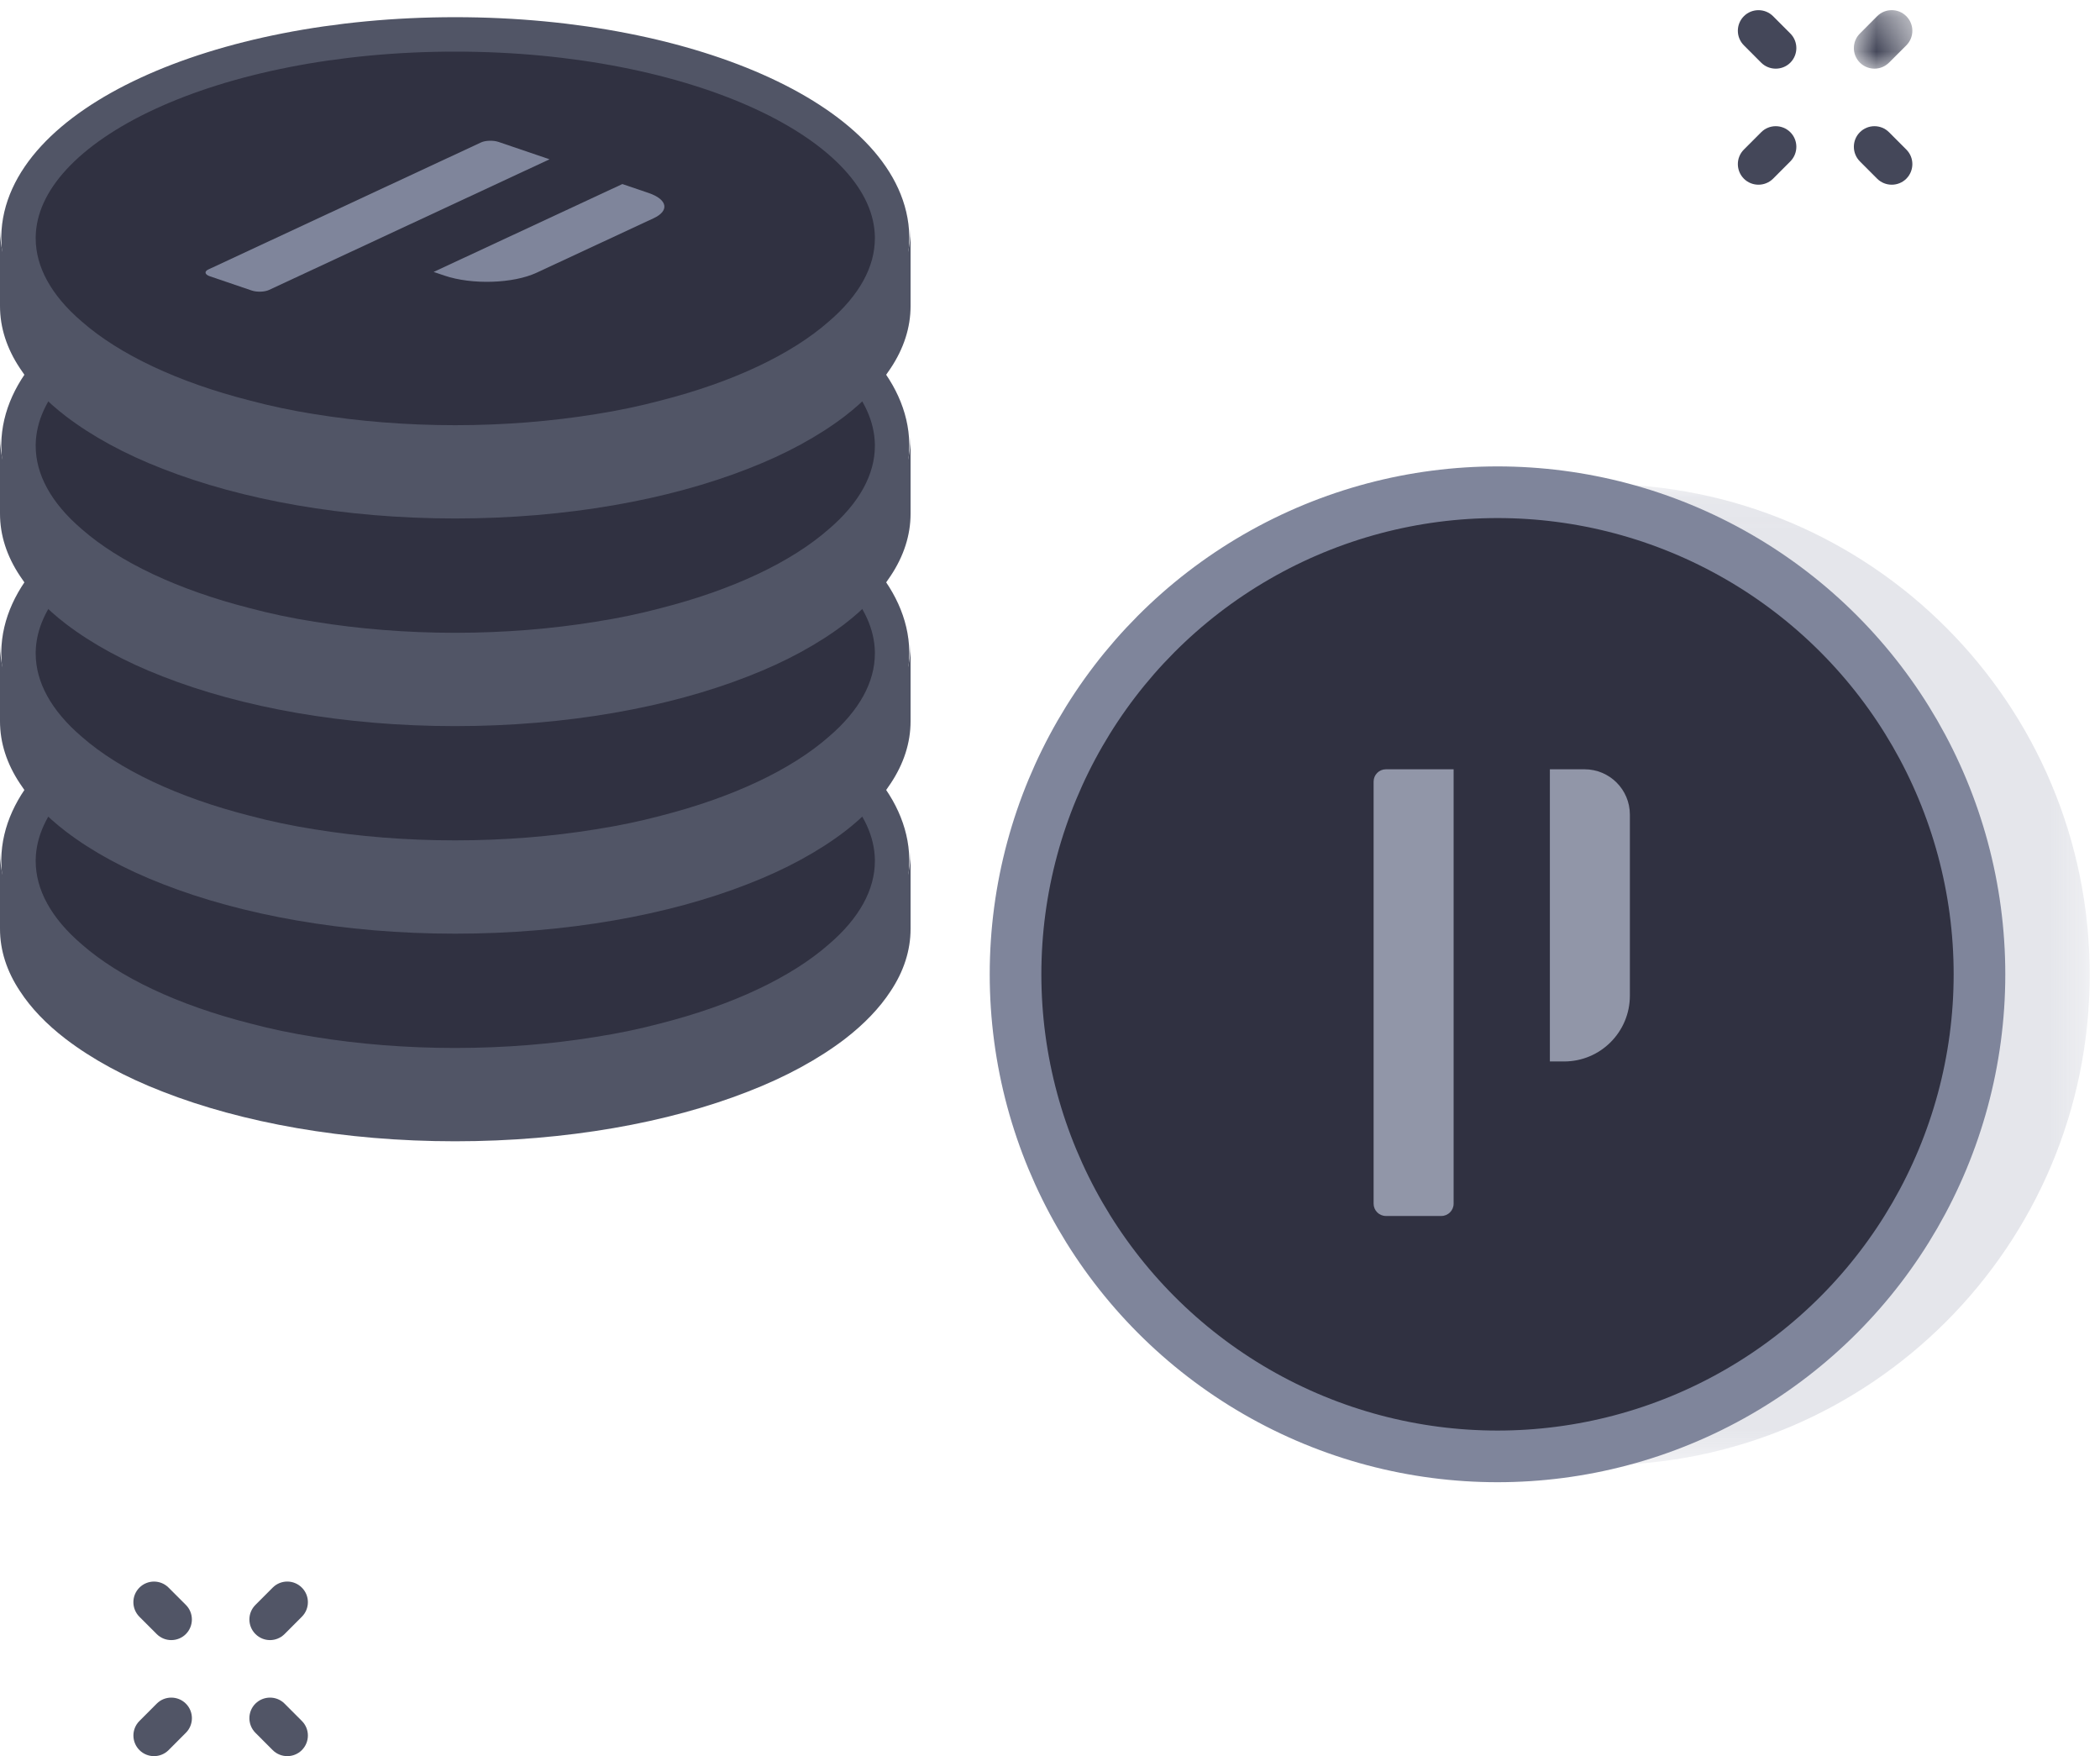
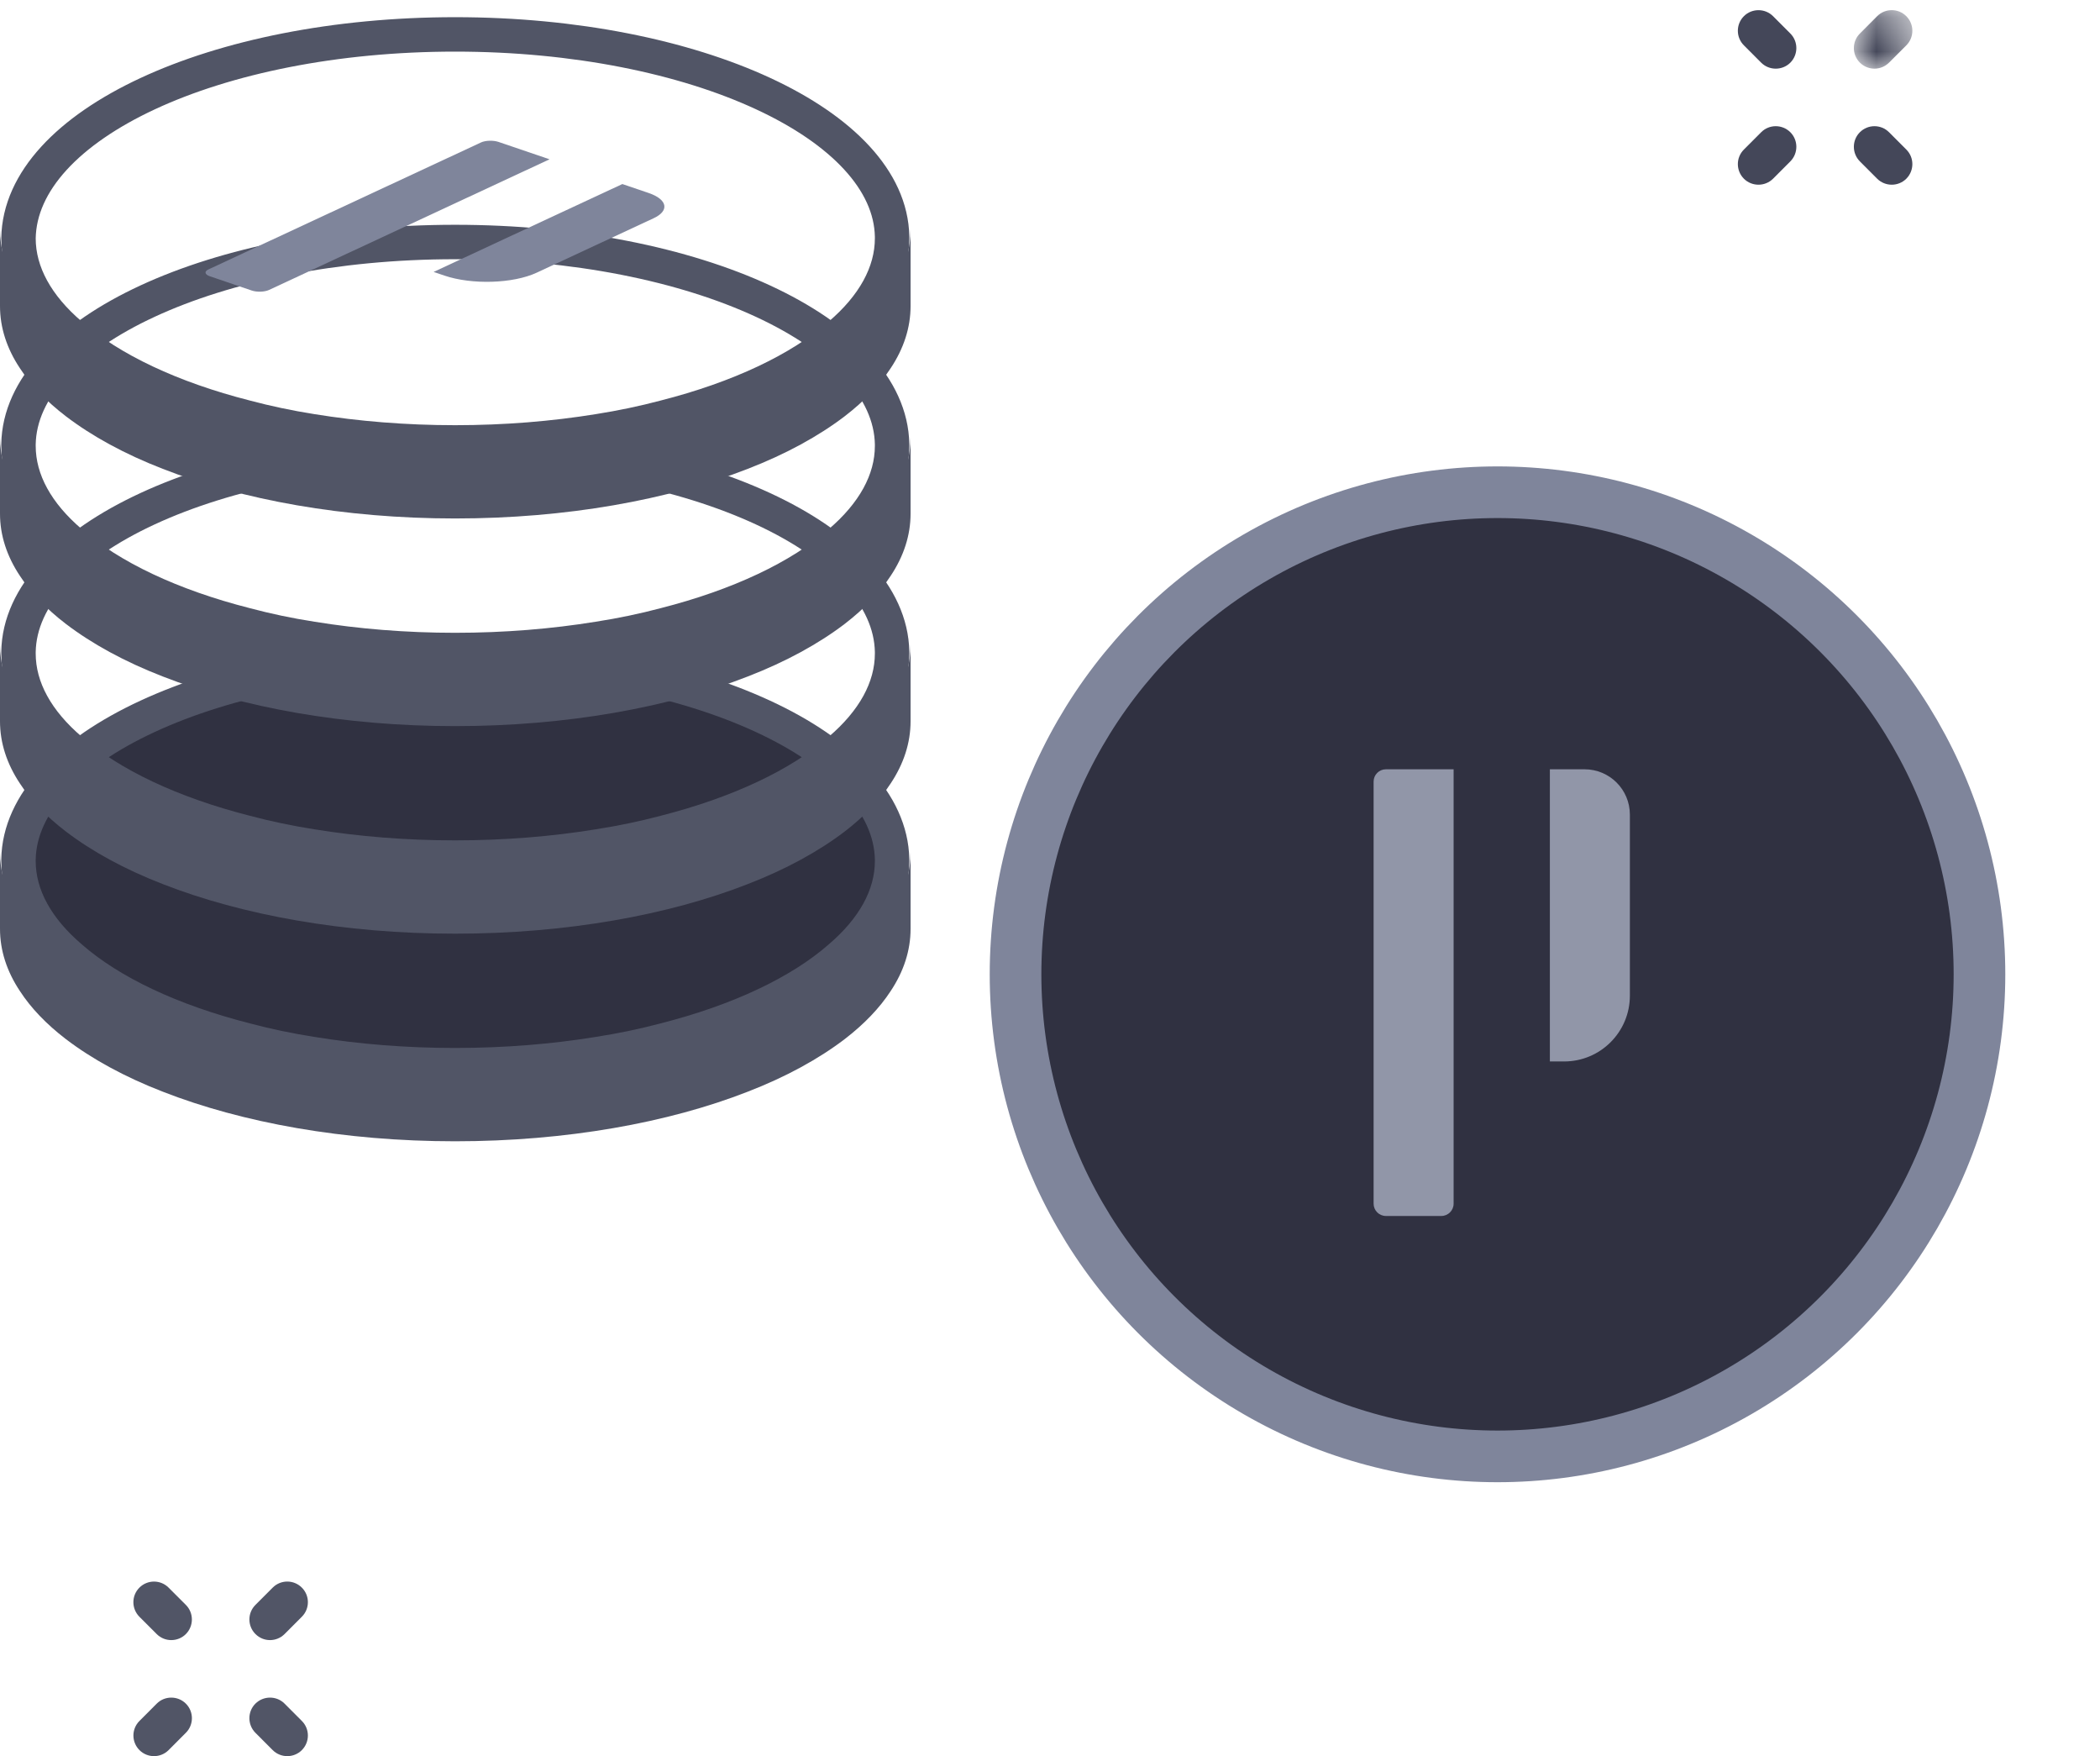
<svg xmlns="http://www.w3.org/2000/svg" xmlns:xlink="http://www.w3.org/1999/xlink" width="61px" height="51px" viewBox="0 0 61 51" version="1.1">
  <title>Group 4</title>
  <desc>Created with Sketch.</desc>
  <defs>
-     <polygon id="path-1" points="0.261 0.057 28.701 0.057 28.701 28.549 0.261 28.549" />
    <polygon id="path-3" points="0.851 0.295 2.55 0.295 2.55 1.994 0.851 1.994" />
  </defs>
  <g id="Page-1" stroke="none" stroke-width="1" fill="none" fill-rule="evenodd">
    <g id="Profil-premium-–-podstrona-zakupu" transform="translate(-1019, -418)">
      <g id="Group-4" transform="translate(1019, 418)">
        <path d="M25.913,24.957 L25.913,25.005 C25.913,26.021 25.365,26.981 24.396,27.807 C23.236,28.823 21.461,29.658 19.312,30.205 C18.698,30.368 18.055,30.502 17.384,30.607 C16.079,30.819 14.679,30.934 13.22,30.934 C11.762,30.934 10.361,30.819 9.056,30.607 C8.385,30.502 7.751,30.368 7.137,30.205 C4.988,29.658 3.214,28.823 2.053,27.807 C1.084,26.981 0.537,26.021 0.537,25.005 L0.537,24.957 C0.595,21.705 6.255,19.086 13.22,19.086 C20.194,19.086 25.855,21.705 25.913,24.957" id="Fill-1" fill="#303141" />
        <path d="M25.913,24.957 L25.913,25.005 C25.913,26.021 25.365,26.981 24.396,27.807 C23.236,28.823 21.461,29.658 19.312,30.205 C18.698,30.368 18.055,30.502 17.384,30.607 C16.079,30.819 14.679,30.934 13.22,30.934 C11.762,30.934 10.361,30.819 9.056,30.607 C8.385,30.502 7.751,30.368 7.137,30.205 C4.988,29.658 3.214,28.823 2.053,27.807 C1.084,26.981 0.537,26.021 0.537,25.005 L0.537,24.957 C0.595,21.705 6.255,19.086 13.22,19.086 C20.194,19.086 25.855,21.705 25.913,24.957 Z" id="Stroke-3" stroke="#515566" />
        <path d="M26.45,24.754 L26.45,26.974 C26.45,27.604 26.25,28.214 25.87,28.784 C25.55,29.275 25.099,29.744 24.54,30.174 C23.78,30.754 22.83,31.275 21.72,31.704 C19.42,32.604 16.45,33.144 13.22,33.144 C9.99,33.144 7.03,32.604 4.729,31.704 C3.62,31.275 2.67,30.754 1.91,30.174 C1.349,29.744 0.899,29.275 0.58,28.784 C0.2,28.214 -1.45483625e-12,27.604 -1.45483625e-12,26.974 L-1.45483625e-12,24.754 C-1.45483625e-12,25.815 0.57,26.815 1.58,27.674 C2.79,28.734 4.639,29.604 6.88,30.174 C7.519,30.344 8.179,30.484 8.88,30.594 C10.24,30.815 11.7,30.934 13.22,30.934 C14.74,30.934 16.2,30.815 17.559,30.594 C18.26,30.484 18.929,30.344 19.57,30.174 C21.809,29.604 23.66,28.734 24.87,27.674 C25.88,26.815 26.45,25.815 26.45,24.754" id="Fill-5" fill="#515566" />
-         <path d="M25.913,18.928 L25.913,18.976 C25.913,19.993 25.365,20.952 24.396,21.778 C23.236,22.794 21.461,23.629 19.312,24.176 C18.698,24.339 18.055,24.473 17.384,24.578 C16.079,24.79 14.679,24.905 13.22,24.905 C11.762,24.905 10.361,24.79 9.056,24.578 C8.385,24.473 7.751,24.339 7.137,24.176 C4.988,23.629 3.214,22.794 2.053,21.778 C1.084,20.952 0.537,19.993 0.537,18.976 L0.537,18.928 C0.595,15.676 6.255,13.057 13.22,13.057 C20.194,13.057 25.855,15.676 25.913,18.928" id="Fill-7" fill="#303141" />
        <path d="M25.913,18.928 L25.913,18.976 C25.913,19.993 25.365,20.952 24.396,21.778 C23.236,22.794 21.461,23.629 19.312,24.176 C18.698,24.339 18.055,24.473 17.384,24.578 C16.079,24.79 14.679,24.905 13.22,24.905 C11.762,24.905 10.361,24.79 9.056,24.578 C8.385,24.473 7.751,24.339 7.137,24.176 C4.988,23.629 3.214,22.794 2.053,21.778 C1.084,20.952 0.537,19.993 0.537,18.976 L0.537,18.928 C0.595,15.676 6.255,13.057 13.22,13.057 C20.194,13.057 25.855,15.676 25.913,18.928 Z" id="Stroke-9" stroke="#515566" />
        <path d="M26.45,18.725 L26.45,20.945 C26.45,21.575 26.25,22.185 25.87,22.755 C25.55,23.246 25.099,23.715 24.54,24.145 C23.78,24.725 22.83,25.246 21.72,25.675 C19.42,26.575 16.45,27.115 13.22,27.115 C9.99,27.115 7.03,26.575 4.729,25.675 C3.62,25.246 2.67,24.725 1.91,24.145 C1.349,23.715 0.899,23.246 0.58,22.755 C0.2,22.185 -1.45483625e-12,21.575 -1.45483625e-12,20.945 L-1.45483625e-12,18.725 C-1.45483625e-12,19.786 0.57,20.786 1.58,21.645 C2.79,22.705 4.639,23.575 6.88,24.145 C7.519,24.315 8.179,24.455 8.88,24.565 C10.24,24.786 11.7,24.905 13.22,24.905 C14.74,24.905 16.2,24.786 17.559,24.565 C18.26,24.455 18.929,24.315 19.57,24.145 C21.809,23.575 23.66,22.705 24.87,21.645 C25.88,20.786 26.45,19.786 26.45,18.725" id="Fill-11" fill="#515566" />
-         <path d="M25.913,12.899 L25.913,12.947 C25.913,13.964 25.365,14.923 24.396,15.749 C23.236,16.765 21.461,17.6 19.312,18.147 C18.698,18.31 18.055,18.445 17.384,18.549 C16.079,18.761 14.679,18.877 13.22,18.877 C11.762,18.877 10.361,18.761 9.056,18.549 C8.385,18.445 7.751,18.31 7.137,18.147 C4.988,17.6 3.214,16.765 2.053,15.749 C1.084,14.923 0.537,13.964 0.537,12.947 L0.537,12.899 C0.595,9.647 6.255,7.028 13.22,7.028 C20.194,7.028 25.855,9.647 25.913,12.899" id="Fill-13" fill="#303141" />
        <path d="M25.913,12.899 L25.913,12.947 C25.913,13.964 25.365,14.923 24.396,15.749 C23.236,16.765 21.461,17.6 19.312,18.147 C18.698,18.31 18.055,18.445 17.384,18.549 C16.079,18.761 14.679,18.877 13.22,18.877 C11.762,18.877 10.361,18.761 9.056,18.549 C8.385,18.445 7.751,18.31 7.137,18.147 C4.988,17.6 3.214,16.765 2.053,15.749 C1.084,14.923 0.537,13.964 0.537,12.947 L0.537,12.899 C0.595,9.647 6.255,7.028 13.22,7.028 C20.194,7.028 25.855,9.647 25.913,12.899 Z" id="Stroke-15" stroke="#515566" />
        <path d="M26.45,12.696 L26.45,14.917 C26.45,15.547 26.25,16.156 25.87,16.726 C25.55,17.217 25.099,17.686 24.54,18.116 C23.78,18.696 22.83,19.217 21.72,19.646 C19.42,20.547 16.45,21.087 13.22,21.087 C9.99,21.087 7.03,20.547 4.729,19.646 C3.62,19.217 2.67,18.696 1.91,18.116 C1.349,17.686 0.899,17.217 0.58,16.726 C0.2,16.156 -1.45483625e-12,15.547 -1.45483625e-12,14.917 L-1.45483625e-12,12.696 C-1.45483625e-12,13.757 0.57,14.757 1.58,15.616 C2.79,16.676 4.639,17.547 6.88,18.116 C7.519,18.286 8.179,18.426 8.88,18.536 C10.24,18.757 11.7,18.877 13.22,18.877 C14.74,18.877 16.2,18.757 17.559,18.536 C18.26,18.426 18.929,18.286 19.57,18.116 C21.809,17.547 23.66,16.676 24.87,15.616 C25.88,14.757 26.45,13.757 26.45,12.696" id="Fill-17" fill="#515566" />
-         <path d="M25.913,6.87 L25.913,6.918 C25.913,7.934 25.365,8.893 24.396,9.72 C23.236,10.736 21.461,11.57 19.312,12.117 C18.698,12.28 18.055,12.415 17.384,12.521 C16.079,12.732 14.679,12.848 13.22,12.848 C11.762,12.848 10.361,12.732 9.056,12.521 C8.385,12.415 7.751,12.28 7.137,12.117 C4.988,11.57 3.214,10.736 2.053,9.72 C1.084,8.893 0.537,7.934 0.537,6.918 L0.537,6.87 C0.595,3.618 6.255,0.999 13.22,0.999 C20.194,0.999 25.855,3.618 25.913,6.87" id="Fill-19" fill="#303141" />
-         <path d="M25.913,6.87 L25.913,6.918 C25.913,7.934 25.365,8.893 24.396,9.72 C23.236,10.736 21.461,11.57 19.312,12.117 C18.698,12.28 18.055,12.415 17.384,12.521 C16.079,12.732 14.679,12.848 13.22,12.848 C11.762,12.848 10.361,12.732 9.056,12.521 C8.385,12.415 7.751,12.28 7.137,12.117 C4.988,11.57 3.214,10.736 2.053,9.72 C1.084,8.893 0.537,7.934 0.537,6.918 L0.537,6.87 C0.595,3.618 6.255,0.999 13.22,0.999 C20.194,0.999 25.855,3.618 25.913,6.87 Z" id="Stroke-21" stroke="#515566" />
+         <path d="M25.913,6.87 L25.913,6.918 C25.913,7.934 25.365,8.893 24.396,9.72 C23.236,10.736 21.461,11.57 19.312,12.117 C18.698,12.28 18.055,12.415 17.384,12.521 C16.079,12.732 14.679,12.848 13.22,12.848 C11.762,12.848 10.361,12.732 9.056,12.521 C8.385,12.415 7.751,12.28 7.137,12.117 C4.988,11.57 3.214,10.736 2.053,9.72 C1.084,8.893 0.537,7.934 0.537,6.918 C0.595,3.618 6.255,0.999 13.22,0.999 C20.194,0.999 25.855,3.618 25.913,6.87 Z" id="Stroke-21" stroke="#515566" />
        <path d="M26.45,6.666 L26.45,8.887 C26.45,9.517 26.25,10.126 25.87,10.696 C25.55,11.187 25.099,11.656 24.54,12.086 C23.78,12.666 22.83,13.187 21.72,13.616 C19.42,14.517 16.45,15.057 13.22,15.057 C9.99,15.057 7.03,14.517 4.729,13.616 C3.62,13.187 2.67,12.666 1.91,12.086 C1.349,11.656 0.899,11.187 0.58,10.696 C0.2,10.126 -1.45483625e-12,9.517 -1.45483625e-12,8.887 L-1.45483625e-12,6.666 C-1.45483625e-12,7.727 0.57,8.727 1.58,9.586 C2.79,10.646 4.639,11.517 6.88,12.086 C7.519,12.256 8.179,12.396 8.88,12.506 C10.24,12.727 11.7,12.847 13.22,12.847 C14.74,12.847 16.2,12.727 17.559,12.506 C18.26,12.396 18.929,12.256 19.57,12.086 C21.809,11.517 23.66,10.646 24.87,9.586 C25.88,8.727 26.45,7.727 26.45,6.666" id="Fill-23" fill="#515566" />
        <g id="Group-27" transform="translate(31.999, 14)">
          <mask id="mask-2" fill="white">
            <use xlink:href="#path-1" />
          </mask>
          <g id="Clip-26" />
          <path d="M28.702,14.303 C28.702,22.17 22.335,28.549 14.481,28.549 C6.628,28.549 0.261,22.17 0.261,14.303 C0.261,6.435 6.628,0.057 14.481,0.057 C22.335,0.057 28.702,6.435 28.702,14.303" id="Fill-25" fill-opacity="0.2" fill="#7F859B" mask="url(#mask-2)" />
        </g>
        <circle id="Oval" stroke="#7F859B" stroke-width="1.5" fill="#303141" cx="43.499" cy="28.295" r="14" />
        <g id="Group-3" transform="translate(39.9, 22.341)" fill="#9196A8">
          <path d="M-3.37507799e-12,0.357 L-3.37507799e-12,12.615 C-3.37507799e-12,12.812 0.16,12.972 0.357,12.972 L1.967,12.972 C2.164,12.972 2.324,12.812 2.324,12.615 L2.324,0 L0.357,0 C0.16,0 -3.37507799e-12,0.16 -3.37507799e-12,0.357" id="Fill-32" />
          <path d="M6.128,-1.63424829e-13 L5.12,-1.63424829e-13 L5.12,8.485 L5.533,8.485 C6.589,8.485 7.444,7.63 7.444,6.574 L7.444,1.316 C7.444,0.589 6.855,-1.63424829e-13 6.128,-1.63424829e-13" id="Fill-34" />
        </g>
        <path d="M4.897,46.106 C4.663,45.872 4.284,45.872 4.05,46.106 C3.816,46.339 3.816,46.718 4.05,46.953 L4.552,47.455 C4.669,47.572 4.822,47.63 4.975,47.63 C5.129,47.63 5.282,47.572 5.399,47.455 C5.632,47.22 5.632,46.841 5.399,46.608 L4.897,46.106 Z" id="Fill-36" fill="#515566" />
        <path d="M7.843,47.63 C7.997,47.63 8.149,47.571 8.267,47.454 L8.768,46.952 C9.002,46.718 9.002,46.339 8.768,46.106 C8.534,45.871 8.155,45.871 7.921,46.106 L7.42,46.608 C7.186,46.841 7.186,47.22 7.42,47.454 C7.537,47.571 7.689,47.63 7.843,47.63" id="Fill-38" fill="#515566" />
        <path d="M8.266,49.475 C8.034,49.242 7.655,49.242 7.419,49.475 C7.186,49.708 7.186,50.088 7.419,50.322 L7.921,50.825 C8.038,50.942 8.192,51 8.345,51 C8.497,51 8.652,50.942 8.768,50.825 C9.002,50.591 9.002,50.211 8.768,49.978 L8.266,49.475 Z" id="Fill-40" fill="#515566" />
        <path d="M4.553,49.475 L4.051,49.978 C3.817,50.211 3.817,50.591 4.051,50.825 C4.167,50.942 4.322,51 4.473,51 C4.627,51 4.78,50.942 4.897,50.825 L5.399,50.322 C5.633,50.088 5.633,49.708 5.399,49.475 C5.165,49.242 4.785,49.242 4.553,49.475" id="Fill-42" fill="#515566" />
        <path d="M51.503,0.47 C51.269,0.237 50.89,0.237 50.656,0.47 C50.422,0.704 50.422,1.083 50.656,1.317 L51.158,1.82 C51.275,1.936 51.428,1.994 51.581,1.994 C51.735,1.994 51.888,1.936 52.005,1.82 C52.238,1.585 52.238,1.206 52.005,0.973 L51.503,0.47 Z" id="Fill-44" fill="#444759" />
        <g id="Group-48" transform="translate(52.999, 0)">
          <mask id="mask-4" fill="white">
            <use xlink:href="#path-3" />
          </mask>
          <g id="Clip-47" />
          <path d="M1.45,1.994 C1.603,1.994 1.756,1.935 1.873,1.819 L2.375,1.317 C2.609,1.083 2.609,0.705 2.375,0.47 C2.141,0.236 1.762,0.236 1.528,0.47 L1.026,0.974 C0.793,1.206 0.793,1.585 1.026,1.819 C1.143,1.935 1.296,1.994 1.45,1.994" id="Fill-46" fill="#444759" mask="url(#mask-4)" />
        </g>
        <path d="M54.872,3.84 C54.639,3.607 54.26,3.606 54.025,3.84 C53.792,4.073 53.792,4.452 54.025,4.687 L54.527,5.19 C54.644,5.306 54.798,5.364 54.951,5.364 C55.103,5.364 55.258,5.306 55.374,5.19 C55.608,4.955 55.608,4.576 55.374,4.343 L54.872,3.84 Z" id="Fill-49" fill="#444759" />
        <path d="M51.158,3.84 L50.656,4.343 C50.422,4.576 50.422,4.955 50.656,5.19 C50.772,5.306 50.927,5.364 51.079,5.364 C51.232,5.364 51.386,5.306 51.503,5.19 L52.005,4.687 C52.238,4.452 52.238,4.073 52.005,3.84 C51.769,3.606 51.39,3.607 51.158,3.84" id="Fill-51" fill="#444759" />
        <path d="M13.974,4.136 L6.055,7.824 C5.928,7.883 5.946,7.972 6.095,8.023 L7.312,8.437 C7.461,8.488 7.686,8.48 7.814,8.421 L15.963,4.626 L14.476,4.12 C14.327,4.071 14.102,4.077 13.974,4.136" id="Fill-53" fill="#7F859B" />
        <path d="M18.84,5.604 L18.078,5.345 L12.596,7.897 L12.908,8.003 C13.707,8.275 14.906,8.237 15.589,7.919 L18.986,6.338 C19.455,6.12 19.39,5.791 18.84,5.604" id="Fill-55" fill="#7F859B" />
      </g>
    </g>
  </g>
</svg>